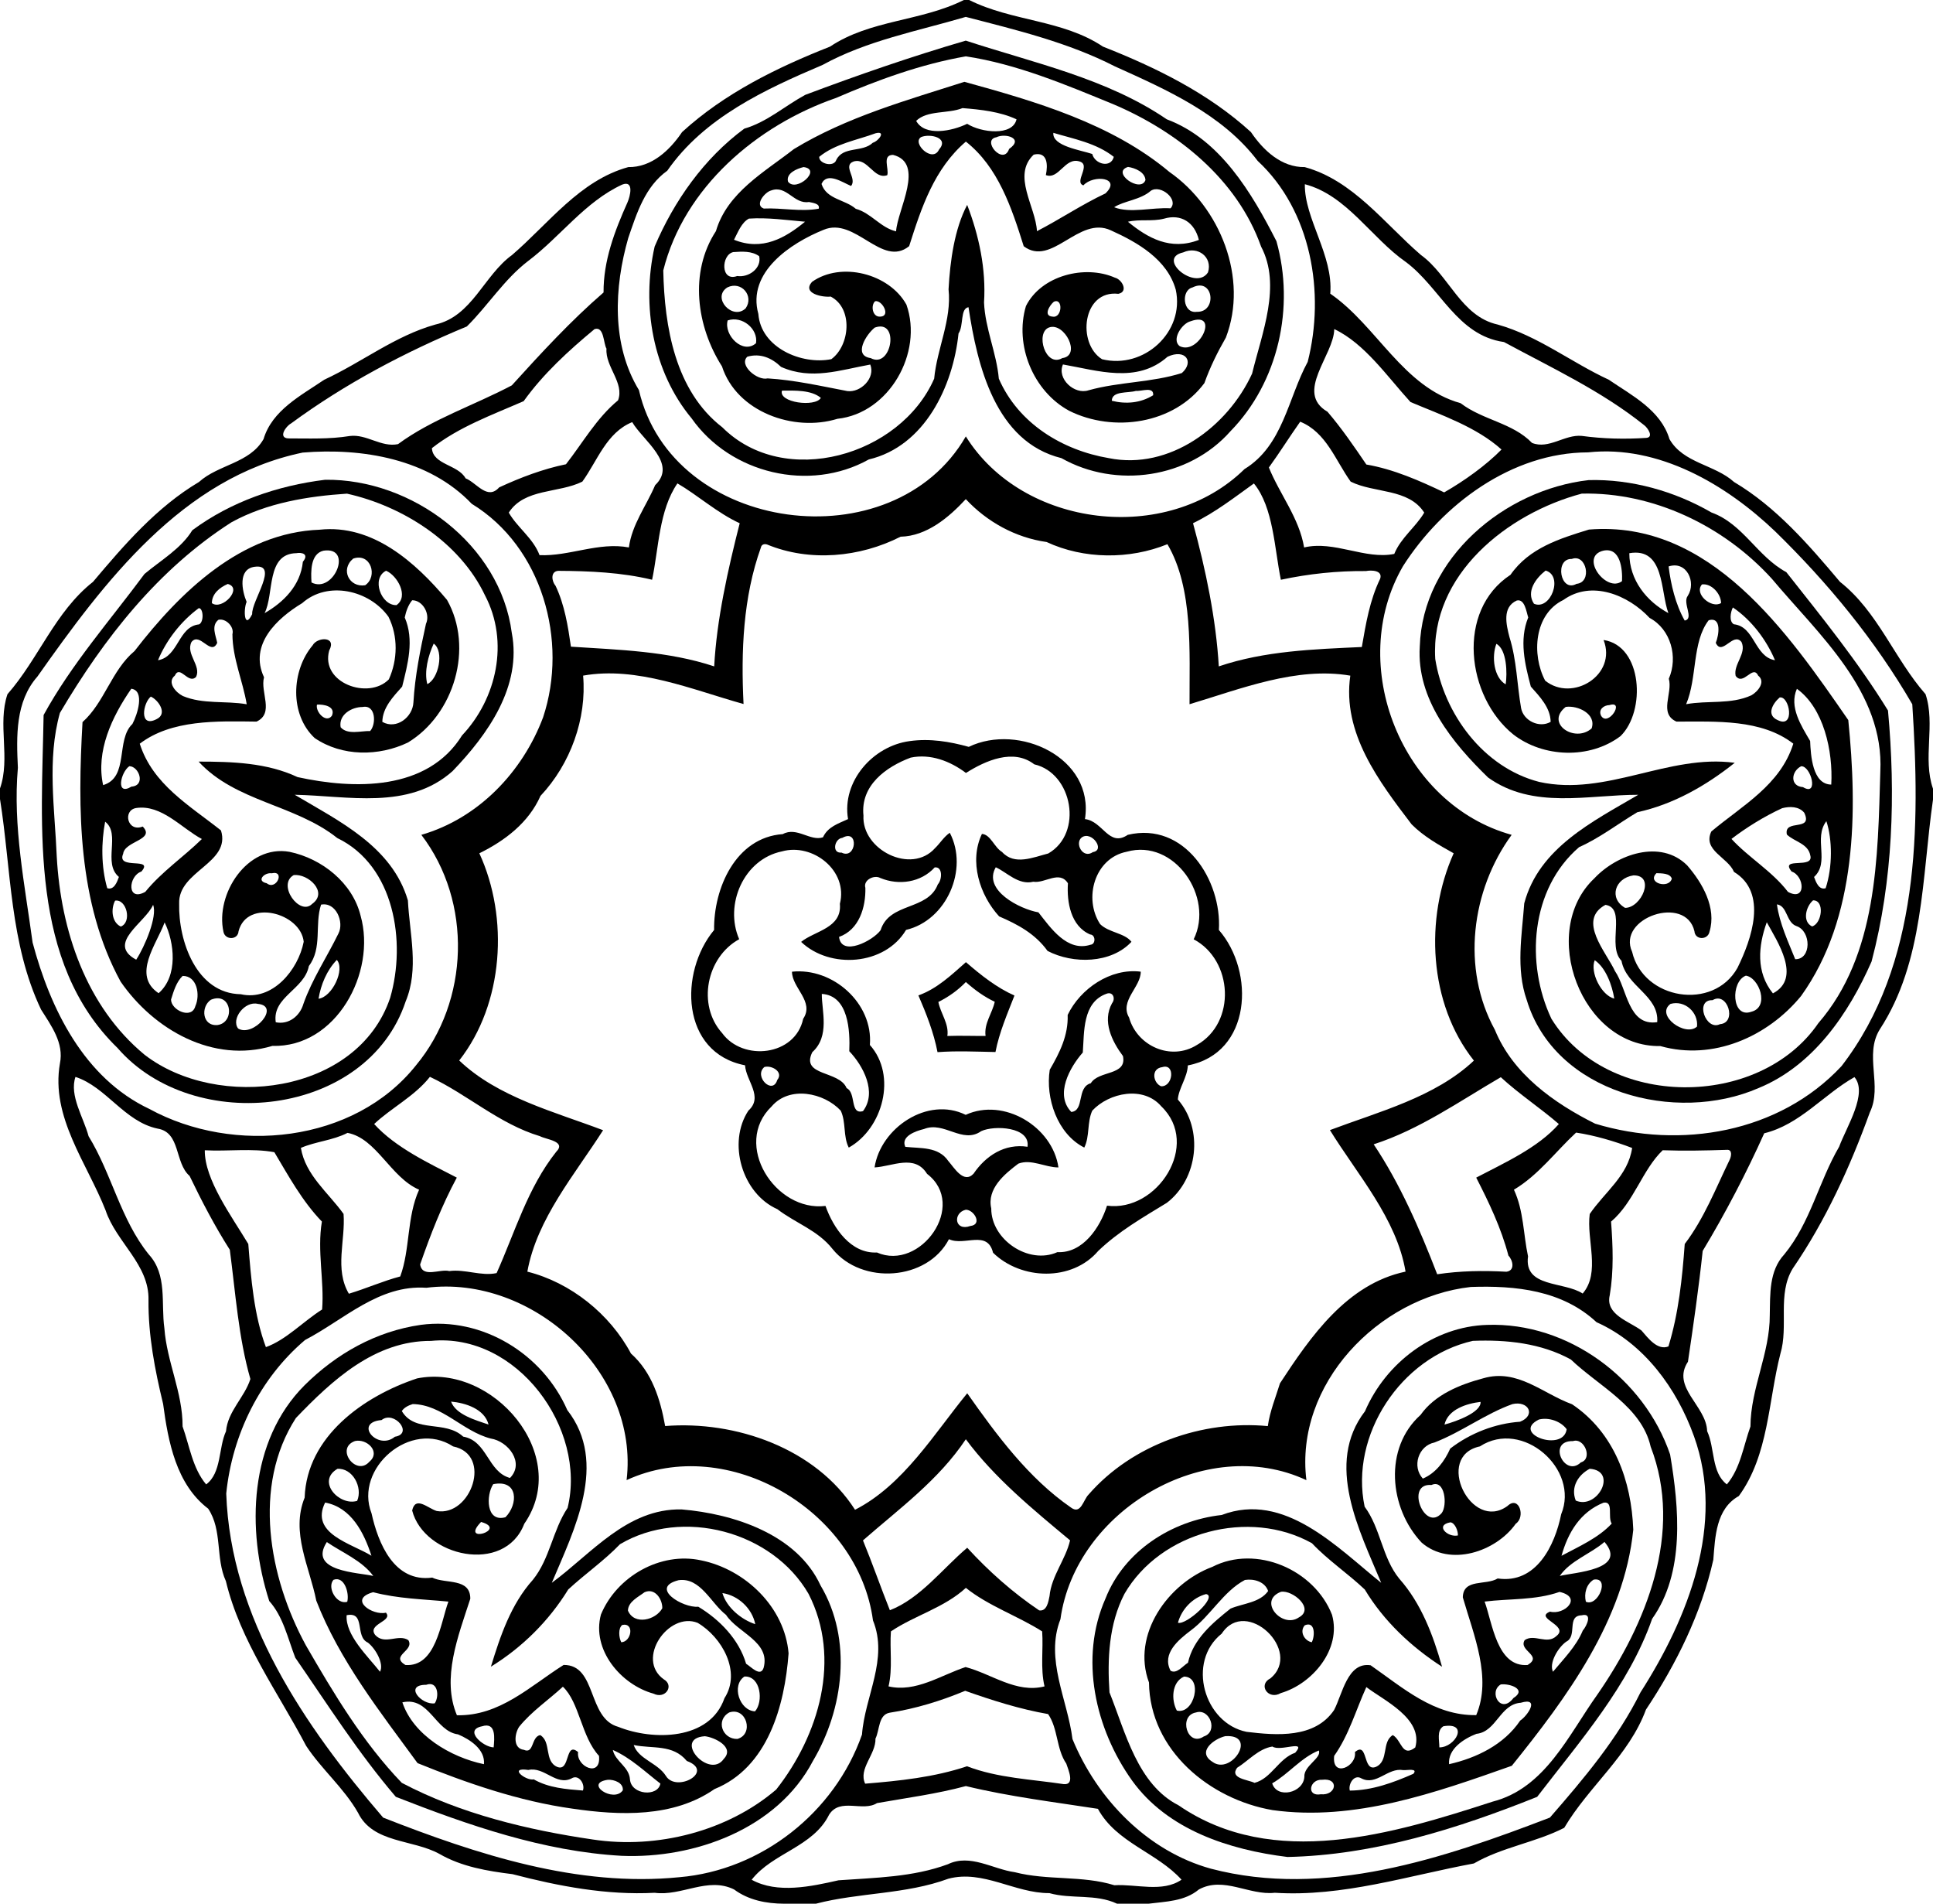
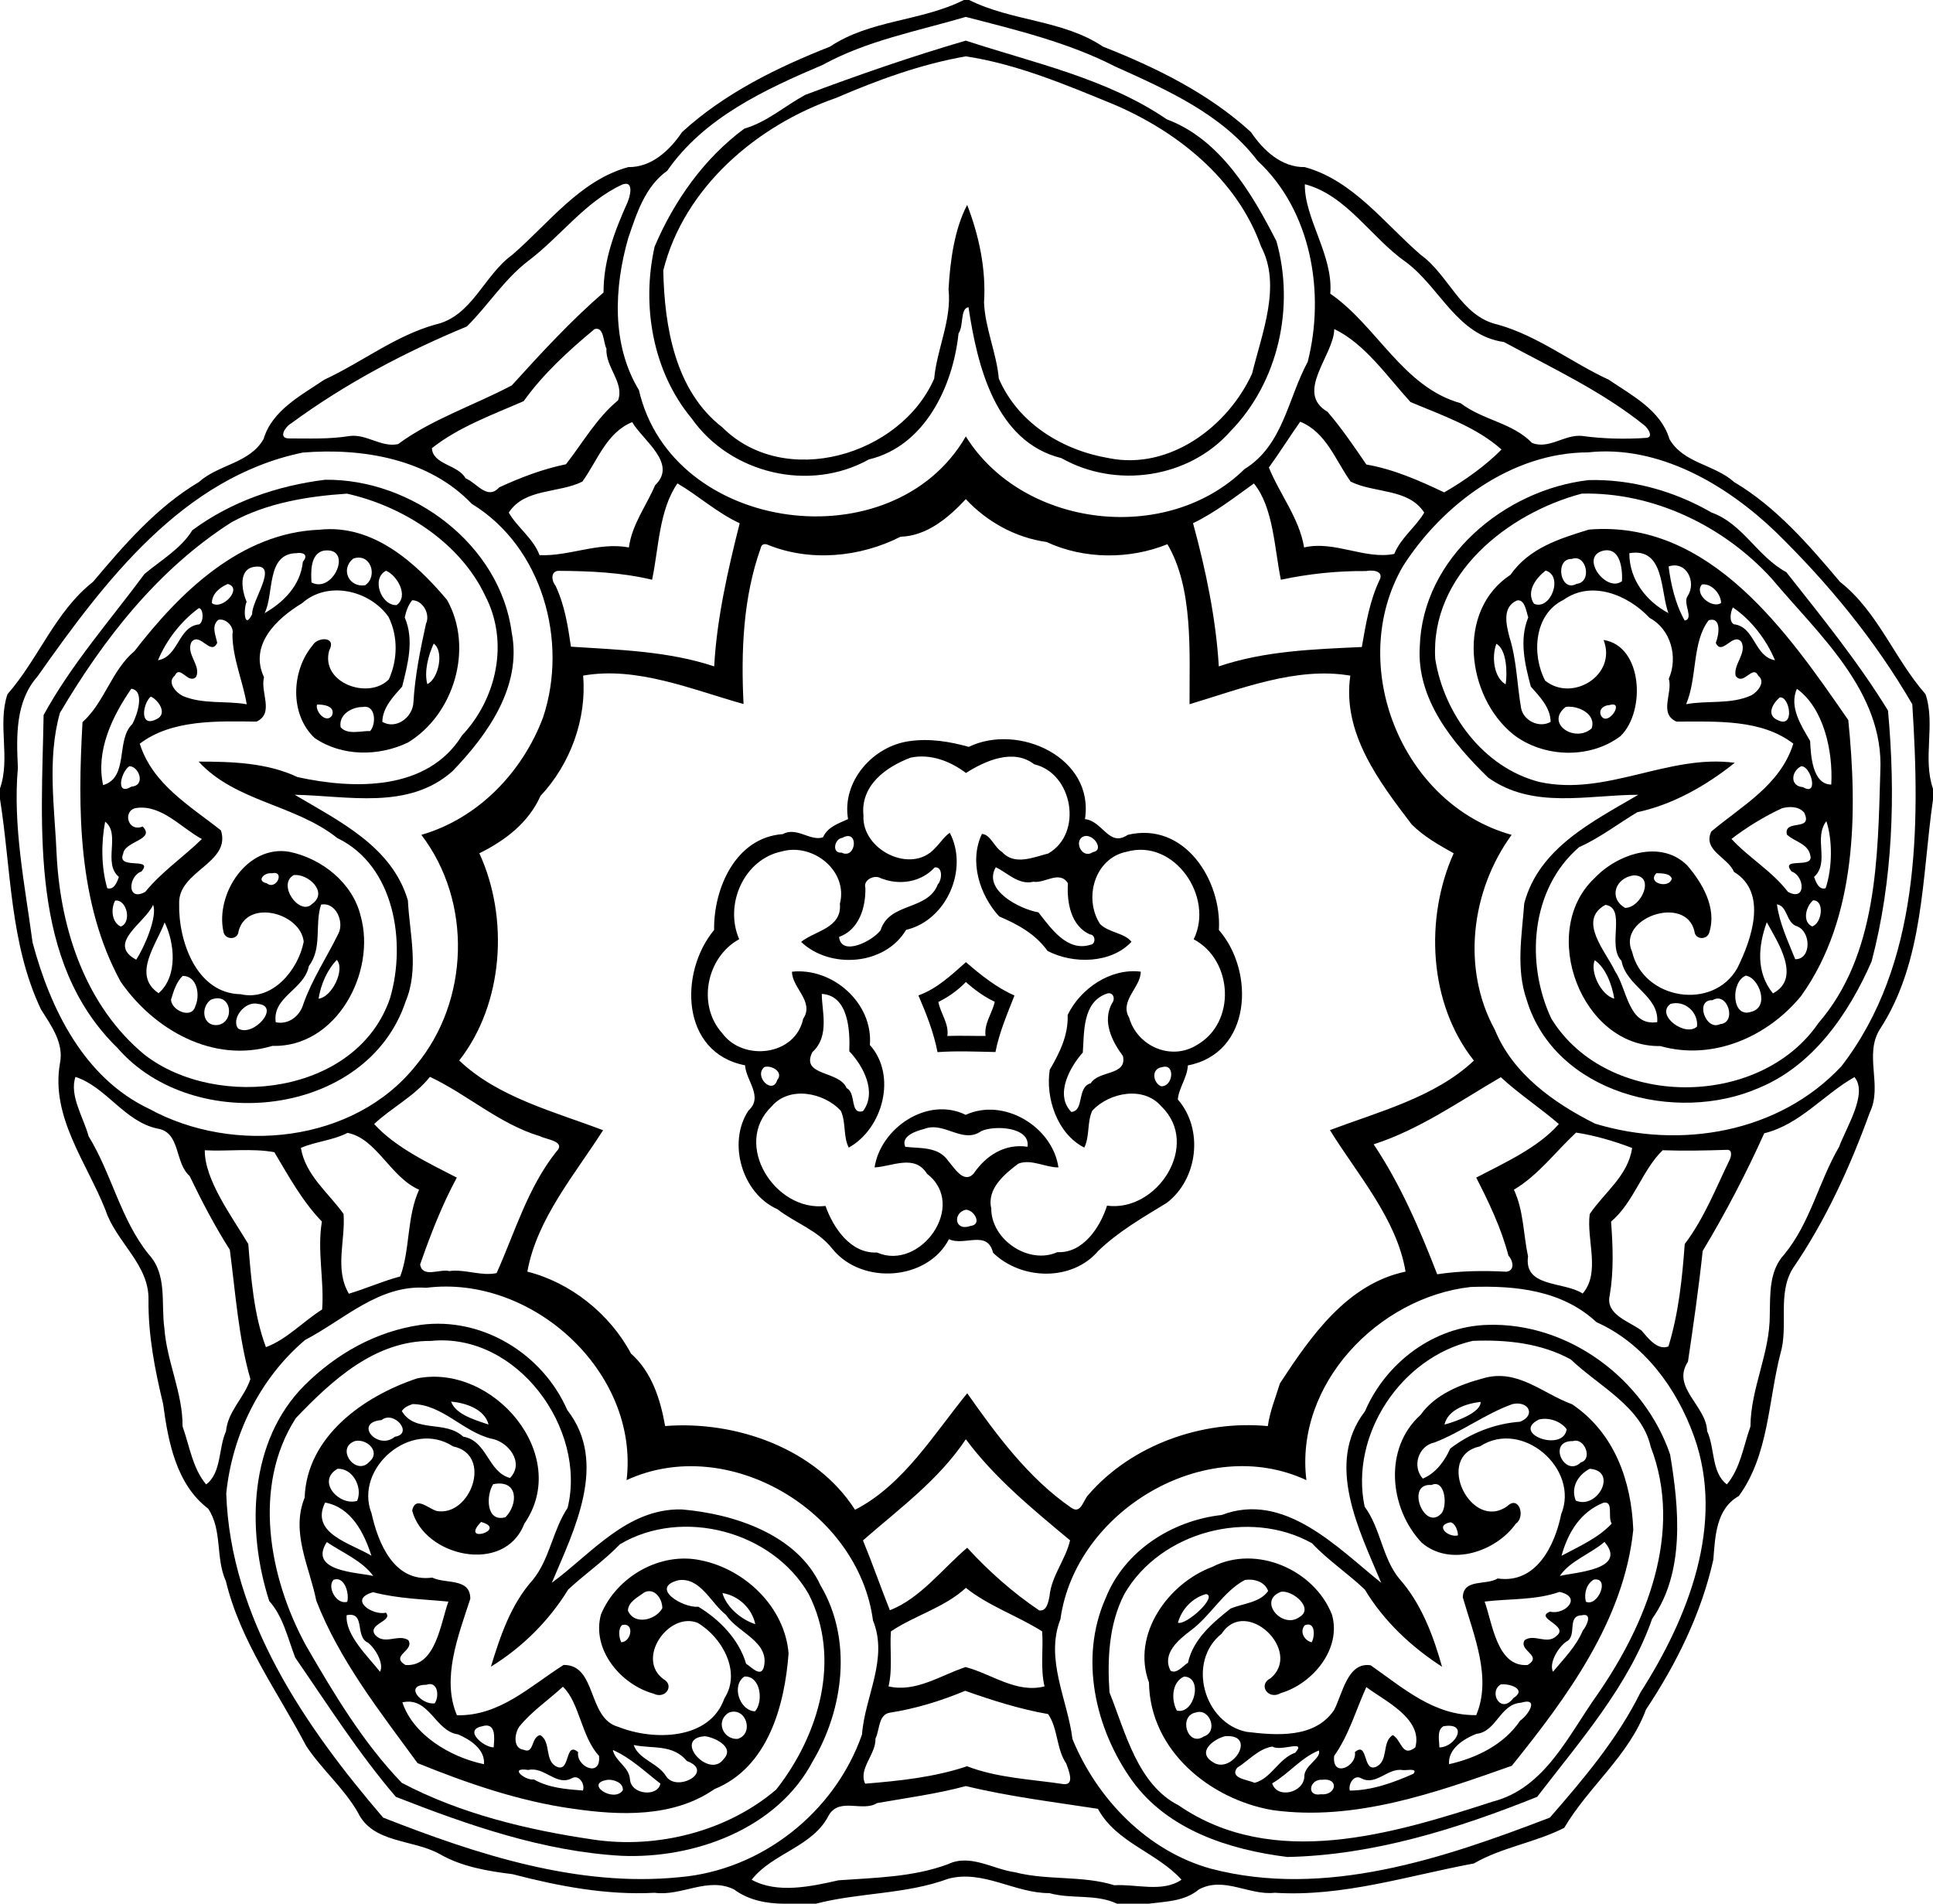
<svg xmlns="http://www.w3.org/2000/svg" width="977pt" height="962pt" version="1.1" viewBox="0 0 977 962">
  <path d="m487.16 0h2.68c21.75 10.88 47.2 9.91 67.63 23.55 26.82 10.58 53.3 23.55 74.79 43.19 6.18 9.16 15.41 17.89 27.19 17.7 24.48 6.72 40.21 28.47 58.72 44.4 14.27 10.3 20.22 31.05 38.83 35.17 20.35 5.72 37.13 19.08 56.1 27.86 11.73 7.99 26.33 15.39 30.7 30.02 6.99 12.25 22.84 12.81 32.65 21.68 21.32 12.66 37.75 31.73 53.54 50.45 19.16 15.09 27.44 38.77 43.24 56.78 5.11 15.24-1.59 32.37 3.77 47.77v5.49c-5.63 39-4.51 81.84-26.9 116.12-8.04 12.96 1.51 28.49-5.03 41.94-9.97 27.56-22.35 54.68-39 78.97-7.87 12.95-1.99 29.03-6.21 43.02-6.17 24.07-5.87 51.11-20.99 71.87-11.6 6.49-11.96 20.58-12.9 32.19-6.11 27.23-18.66 52.63-34.06 75.76-8.57 23.25-28.91 38.76-41.3 59.72-14.45 7.42-31.39 9.75-45.66 18.01-33.26 6.17-66.36 17-100.63 14.81-12.97 1.46-25.85-8.49-38.37-1.67-7.25 6.04-16.62 6.06-25.47 7.2h-15.88c-10.84-5.11-22.95-2.19-34.23-5.35-17.44 0.09-33.45-11.93-51.03-7.28-21.64 7.99-45.07 6.92-66.97 12.63h-16.04c-8.98-0.04-17.98-1.77-25.32-7.21-13.28-6.54-26.48 3.53-40.1 1.69-24.28 1.29-48.47-3.31-71.88-9.41-12.72-1.57-25.7-3.75-36.91-10.22-13.48-7.47-33.65-5.29-41.18-20.85-7.14-12.52-18.37-21.85-26.19-33.74-14.32-27.25-33.27-52.83-40.59-83.29-5.32-11.67-1.64-25.63-8.94-36.6-16.18-12.29-20.24-33.93-22.78-52.93-4.15-17.16-7.54-34.63-7.39-52.38 0.51-18.02-16.35-29.33-21.68-45.44-9.42-23.96-27.83-47.16-23.08-74.25 2.11-10.29-4.39-19.05-9.53-27.2-15.87-33.3-15.09-70.77-20.76-106.38v-5.38c5.39-15.34-1.37-32.43 3.77-47.61 15.8-18.01 24.08-41.69 43.24-56.78 15.79-18.72 32.22-37.79 53.54-50.45 9.81-8.87 25.66-9.43 32.65-21.68 4.37-14.63 18.97-22.03 30.7-30.02 18.97-8.78 35.75-22.14 56.1-27.86 18.61-4.12 24.56-24.87 38.83-35.17 18.51-15.93 34.24-37.68 58.72-44.4 11.78 0.19 21.01-8.54 27.19-17.7 21.49-19.64 47.97-32.61 74.79-43.19 20.43-13.64 45.88-12.67 67.63-23.55m0.97 8.54c-24.46 7.2-49.93 11.93-72.37 24.27-29.12 12.38-59.89 26.62-78.49 53.45-11.27 8.03-15.46 21.56-19.74 34.04-7.12 24.87-8.58 53.77 5.4 76.82 16.7 72.53 128.39 87.25 165.23 23.41 28.68 46.12 101.52 55.11 140.87 16.5 19.5-11.94 21.96-35.85 31.92-54.16 8.91-34.93 1.82-76.43-25.28-101.56-17.84-23.56-45.96-35.94-72.16-47.76-23.67-12.12-49.71-18.36-75.38-25.01m-173.68 84.75c-18.84 8.72-31.19 26.3-47.54 38.62-12.1 9.27-20.32 22.56-30.96 33.07-31.28 12.95-61.6 28.96-88.89 49.03-2.58 1.38-6.6 7.18-1.43 7.53 10.33 0.01 20.85 0.46 31.13-1.21 8.52-1.12 15.92 5.88 24.42 4.1 17.13-12.63 38.39-19.58 57.51-29.69 14.81-16.34 29.91-32.72 46.37-46.95-0.1-16.05 5.54-30.88 12.08-45.49 1.34-3 3.5-11.41-2.69-9.01m345.06-0.2c-0.27 17.41 14.46 35.95 12.85 55.31 23.62 16.27 36.7 47.2 65.89 55.35 11.28 8.61 26.25 9.88 36.09 20.07 8.47 3.4 16.49-4.37 25.11-3.55 10.81 1.47 21.83 1.74 32.68 1 3.85-0.33 0.7-5.08-1.08-6.39-21.52-17.28-46.77-28.98-70.89-42.04-23.74-3.36-32.16-27.45-49.58-40.43-17.53-12.21-29.87-33.76-51.07-39.32m-359.04 73.24c-13.09 10.86-25.85 22.52-35.79 36.38-15.79 6.9-32.75 13.01-46.38 23.75 0.48 8.42 13.26 8.3 17.03 15.26 5.56 2.19 11 11.27 16.96 4.57 10.67-4.94 22.14-9.31 33.77-11.69 8.54-10.93 15.52-23.4 26.32-32.3 3.36-8.81-6.55-17-5.84-26.12-1.6-2.63-1.16-11.51-6.07-9.85m373.9-0.04c-0.12 13.2-20.17 32.03-3.41 41.78 7.2 8.39 13.43 17.54 19.64 26.66 13.8 2.37 27.04 8.23 39.33 14.09 10.15-5.8 21.1-13.64 28.98-21.66-12.65-11.39-30.26-17.36-46-24-11.71-12.8-23.12-29.57-38.54-36.87m-354.84 47.02c-13.02 5.3-17.55 19.5-25.2 30.07-11.99 5.97-29.24 3.29-37.18 15.66 4.3 7.53 12.36 12.96 15.55 21.49 15 0.67 29.89-6.78 45.16-3.89 1.55-11.64 8.8-20.97 13.26-31.46 11.5-10.95-6.16-22.57-11.59-31.87m337.63-0.21c-5.37 7.59-10.42 15.68-15.83 23.14 5.4 13.37 15.35 25.56 17.81 40.4 15.33-3.61 30.84 6.27 45.57 3.27 3.31-8.16 10.89-13.61 15.14-20.87-7.94-12.37-25.2-9.69-37.18-15.66-7.68-10.7-12.34-24.96-25.51-30.28m-504.19 15.6c-60.89 12.66-100.31 65.38-134.06 113.18-11.2 12.72-10.62 30.11-9.87 46.09-2.61 29.69 3.49 58.98 7.43 88.31 8.97 33.56 26 68.54 59.06 84.12 42.55 23.23 103.46 17.26 134.75-22.09 26.93-32.39 28.59-82.53 2.68-116.44 28.84-8.32 51.18-31.79 61.54-59.39 12.81-38.54-0.44-86.17-36.06-107.89-21.65-22.75-55.37-28.37-85.47-25.89m649.69-0.11c-38.59 0.09-73.61 26.29-93.55 57.52-28.89 49.85-0.73 120.36 54.93 135.76-20.47 28.06-25.49 67.64-8.48 98.53 9.05 22.22 29.78 36.99 50.66 47.42 43.1 13.09 93.01 4.7 124.53-29.06 39.71-51.48 39.78-120.96 35.78-182.89-18.85-32.47-42.58-61.26-69.17-87.22-24.89-23.83-59.06-43.91-94.7-40.06m-460.27 15.68c-9.35 13.61-9.43 32.75-12.8 48.69-15.52-3.73-31.51-4.41-47.45-4.5-4.03 0.32-3.31 5.29-1.32 7.6 4.56 9.65 6.24 20.25 7.75 30.72 24.41 1.6 49.11 2.24 72.41 9.96 1.26-23.79 6.91-48.77 12.89-72.33-11.31-5.18-21.31-14.24-31.48-20.14m291.37 0.04c-9.78 7.02-19.66 14.73-30.77 20.08 6.47 23.55 11.63 48.52 13.03 72.35 23.21-7.86 48-8.66 72.29-9.79 2.04-11.76 3.99-23.65 9.26-34.49 1.44-4.26-4.4-4.46-7.18-3.89-14.46-0.13-28.88 1.37-43 4.4-3.25-15.71-3.74-36.62-13.63-48.66m-145.61 7.91c-8.61 9.28-19.71 18.66-32.97 18.99-20.58 10.46-45.95 12.84-67.47 3.94-1.32-0.46-2.83-0.04-3.11 1.46-9.06 25.2-10.11 52.62-8.79 79.15-25.97-7.24-53.88-19.2-81.09-14.35 1.91 21.72-6.38 44.67-21.55 60.79-5.98 13.53-17.95 22.61-30.9 28.99 15.02 32.55 12.32 76.03-10.17 104.7 19.5 18.63 48.23 25.93 72.72 35.24-14.06 22.09-33.49 44.73-38.28 71.47 21.87 5.48 41.73 21.39 52.38 41.39 10.6 9.44 14.84 23.1 17.27 36.63 35.55-2.82 76.05 11.19 95.97 42.31 24.5-12.53 40.04-38.55 56.71-58.87 14.86 21.1 30.91 42.87 52.45 57.76 5.05 3.72 6.17-3.91 8.91-6.61 22.01-25.27 57.63-37.7 90.56-34.56 1.05-7.45 3.94-14.48 6.15-21.63 15.48-23.62 33.82-50.18 63.47-56.44-4.45-26.75-24.5-49.23-38.22-71.51 24.44-9.23 53.14-16.59 72.76-35.12-22.95-28.91-24.9-71.99-10.22-104.76-7.5-4.2-15.17-8.5-21.26-14.64-16.46-21.62-35.19-46.14-30.98-75.13-27.15-4.65-55.25 6.65-81.26 14.44-0.11-26.38 2.01-58.46-11.18-80.86-19.16 7.78-42.2 7.67-61.07-1.11-15.71-2.19-30.21-10.24-40.83-21.67m-450.01 291.97c-3.21 9.44 4.12 20.55 6.63 29.97 11.74 19.11 16.13 42 30.4 59.71 9.52 10.3 6.13 24.69 7.91 37.33 1.21 16.87 9.3 32.56 9.2 49.62 3.54 9.88 5.02 21.11 11.91 29.29 7.83-5.77 6.19-18.52 10.03-26.82 0.92-10.22 9.36-17.1 12.33-26.43-6.04-21.03-7.5-43.42-10.4-65.32-7.62-11.96-14.19-24.56-20.32-37.3-7.66-6.65-4.46-22.01-16.17-23.92-16.78-3.51-25.95-21.08-41.52-26.13m179.15-0.03c-7.72 9.8-19.69 15.78-28.18 23.84 10.79 11.94 27.96 19.94 41.77 27.08-7.51 13.93-13.28 28.77-18.53 43.87 1.1 7.08 10.12 2.11 14.72 3.36 8.04-1.09 16.12 2.7 23.93 1.02 9.36-20.84 15.7-43.09 30.09-61.25 5.38-5.4-5.04-6.22-8.21-7.94-20.59-6.19-36.56-21.04-55.59-29.98m541.26 0.18c-20.91 12.17-41.02 26.41-64.25 33.92 13.34 19.91 23.32 42.91 32.1 65.66 11.62-1.75 23.27-1.92 35.01-1.28 4.47-0.62 3.25-5.79 0.99-8.16-3.65-13.91-9.82-26.81-16.28-39.4 13.74-7.24 31.08-14.9 41.77-27.07-9-7.84-20.3-15.29-29.34-23.67m178.75-0.05c-15.58 8.78-27.51 23.97-45.61 28.39-9.05 20.12-19.53 40.25-31.1 59.45-2 18.76-4.71 37.58-7.45 55.99-8.56 12.97 9.33 22.24 9.7 35.09 3.97 8.49 2.09 20.99 9.97 26.89 6.89-8.17 8.36-19.4 11.92-29.27 0.09-19.29 9.89-37.04 9.77-56.4 0.24-10.57-0.42-22.18 7.33-30.55 13.18-16.02 17.44-36.79 27.71-54.37 3.82-10.26 14.66-27.03 7.76-35.22m-761.65 28.18c-7.42 3.83-16.11 4.35-23.58 7.59 2.29 13.77 13.86 22.6 21.57 33.36 1.02 13.45-4.66 27.83 2.68 40.33 8.73-2.61 17.31-6.45 25.96-8.72 5.08-13.7 3.23-30.02 9.54-43.84-14.51-6.28-21.46-25.91-36.17-28.72m620.95-0.14c-10.31 9.55-19.04 21.49-31.42 28.86 4.96 10.65 4.72 22.48 7.13 33.68-2.18 15.93 18.05 12.54 27.62 18.79 9.15-10.64 1.83-27.12 3.56-40.18 7.44-10.98 19.42-19.37 21.43-33.38-8.91-3.41-18.89-6.36-28.32-7.77m-693.1 8.93c-0.16 14.83 13.57 33.31 21.99 47.36 1.38 17.44 2.84 35.96 8.9 52.12 10.26-3.69 18.75-12.9 28.41-19.02 1.17-14.36-2.61-29.69-0.11-44.43-9.94-10.29-16.86-23.04-24.03-35.05-11.21-2.09-23.57-0.34-35.16-0.98m736.88-0.01c-10.29 9.85-14.55 26.26-26.1 36.06 0.92 12.39 1.42 24.93-0.68 37.25-2.3 9.79 9.82 13.11 16.03 17.76 3.35 3.84 8.09 10.24 13.64 8.07 5.16-16.76 6.97-34.43 8.24-51.77 9.77-12.86 15.65-28.02 22.66-42.46 0.87-1.72 1.59-5.37-1.4-5.11-10.79 0.35-21.6 0.58-32.39 0.2m-624.91 69.5c-23.91-1.69-41.59 16.14-61.28 26.38-22.87 19.38-36.84 47.93-39.85 77.58 2.14 62.95 39.69 117.63 79.31 163.78 47.42 18.59 98.34 35.27 149.74 30.11 41.48-3.52 78.48-32.7 92.28-72.08 1.41-19.3 13.46-38.18 5.55-57.68-7.38-55.36-73.31-94.55-124.53-70.9 6.52-54.48-47.62-103.92-101.22-97.19m527.88-0.41c-46.8 5.25-89.04 49.2-83.07 97.62-50.87-23.75-116.77 15.43-124.31 70.26-7.91 20.22 3.61 40.64 6.08 60.58 12.48 30.38 37.94 56.67 70 65.51 57.62 15.1 117.43-5.16 171.3-25.83 17.13-19.66 34.26-39.91 45.82-63.32 24.06-37.56 42.9-85.12 27.04-129.3-8.66-24.22-25.28-47.03-49.29-57.72-17.38-16.2-40.99-18.59-63.57-17.8m-255.2 76.95c-13.79 20.67-33.65 35.07-51.99 51.12 4.67 11.33 9.18 24.26 13.6 35.29 15.4-5.96 26.74-21.16 39.09-31.58 10.86 11.87 23.1 22.72 36.37 31.65 3.88 0.61 4.66-4.38 5.23-7.21 0.95-10.19 8.2-18.57 10.38-28.18-18.8-15.67-38.15-31.5-52.68-51.09m0.02 75.1c-10.88 10.04-26.04 13.99-37.89 22-0.67 9.01 0.97 18.58-1.2 27.79 13.8 3.17 26.33-5.61 38.95-9.77 13.23 3.49 25.6 13.4 39.89 9.77-2.17-9.21-0.53-18.78-1.2-27.79-12.18-7.76-27.17-12.85-38.55-22m-0.34 52.02c-12.27 5.09-25.03 9.05-38.18 11.07-5.77 1.03-5 8.71-7.17 13.08 0.24 8.07-8.78 15.19-5.22 22.78 17.27-1.41 34.95-3.24 51.49-8.8 15.63 5.99 32.46 6.55 48.87 9.03 5.8 0.53 2.35-7.21 1.31-10.35-5.14-7.54-4.1-17.62-9.2-25.05-14.29-2.48-28.39-6.97-41.9-11.76m0.34 48.14c-14.72 3.97-29.96 5.97-44.91 8.61-7.25 4.59-18.65-2.93-24.21 5.83-8.09 16.41-28.5 19.24-39.15 32.9 12.94 7.14 29.99 3.43 43.88 0.28 18.6-1.34 37.53-1.55 55.28-8.11 11.26-5.46 22.7 2.49 33.84 4.02 16.48 4.27 34.12 1.54 50.33 6.59 11-0.7 24.3 3.82 33.94-2.8-12.5-13.84-32.91-18.63-42.27-35.82-21.77-3.37-44.69-6.15-66.73-11.5z" />
  <path d="m488.13 20.53c34.23 11.26 71.28 19.05 101.59 39.76 26.92 10.04 42.94 37.13 55.43 61.58 9.37 33.23 1.03 71.24-23.23 96.04-21.04 23.83-57.87 29.19-85.45 13.6-33.38-8.26-42.53-46.76-46.96-76.27-4.3 0.64-2.34 9.38-5.04 13.27-2.79 26.75-17.08 56.97-45.33 63.66-30.02 16.75-69.96 7.17-89.57-20.75-19.63-23.56-25.46-57-18.69-86.84 9.83-23.09 24.98-44.57 45.29-59.56 11.48-3.33 20.51-11.48 30.84-17.09 26.72-10.05 53.9-19.45 81.12-27.4m0.04 7.94c-22.68 3.96-44.5 11.91-65.61 21.03-40.06 13.85-76.85 45.25-87.32 87.16 0.58 28.42 5.98 60.87 29.84 79.27 31.47 31.43 90.04 14.35 107.08-24.58 1.41-15.17 8.92-29.63 7.27-45.15 0.78-14.41 3.01-30.53 9.41-42.66 6.01 15.62 9.6 32.47 8.52 49.32 0.55 13.11 6.32 25.48 7.48 38.49 9.81 22.59 32.08 36.19 55.66 40.17 30.54 6.15 59.99-15.79 72.35-42.73 5.01-20.6 14.92-44.51 4.55-64.17-12.08-34.1-42.47-58.34-74.98-72.07-23.88-9.78-48.47-20.18-74.25-24.08z" />
-   <path d="m487.43 41.35c35.75 9.85 74.47 21.05 103.65 45.56 25.63 17.82 40.01 53.71 28.52 83.67-4.23 7.35-8 14.98-10.85 22.99-15.39 20.77-45.98 25.16-68.34 14.02-18.19-9.84-27.76-33.16-21.87-52.93 7.71-15.45 29.83-21.03 44.98-14.34 3.62 0.89 6.95 7.13 1.71 8.16-18.15-2.04-20.99 25.07-8.24 33.04 21.11 5.24 41.95-13.74 37.27-35.16-4.33-15.32-19.33-23.88-32.8-29.96-16.2-7.57-29.83 18.77-44.04 8.03-6.13-19.54-12.96-40.08-29.24-52.87-16 13.73-22.44 33.23-28.67 52.84-13.77 11.11-27.31-15.09-43.28-8.25-16.64 6.72-38.77 21.43-32.94 42.46 1.27 17.14 21.97 25.9 36.89 22.89 9.39-6.85 11.15-25.71-0.33-31.63-3.96 0.48-14.61-1.5-9.46-7.41 14.68-10.46 39.08-4.22 47.75 11.49 8.56 24.27-8.73 54.89-34.88 57.69-22.02 6.81-50.93-3.47-58.35-26.5-12.87-20.16-16.66-47.53-3.05-68.36 5.72-19.51 24.62-29.89 39.39-41.44 26.55-16.17 56.96-24.62 86.18-33.99m-0.95 13.28c-7.38 2.97-17.7 0.94-23.42 6.44 4.34 8.04 18.17 5.21 25.78 1.49 7.08 4.51 22.99 6.35 24.94-2.26-8.23-3.87-18.19-4.96-27.3-5.67m-43.98 12.73c-9.47 3.52-20.22 5.18-28.45 11.9-0.12 3.55 7.4 5.37 8.64 1.56 3.49-7.11 13.19-3.63 18.46-8.69 2.91-0.82 6.94-6.2 1.35-4.77m89.9-0.23c-0.7 6.7 13.87 8.71 19.65 10.68 1.35 5.28 9.49 7.26 10.9 1.45-8.87-6.99-20.29-9.05-30.55-12.13m-66.81 2.13c-4.94 2.91 5.75 13.36 9.02 6.33 5.31-6.06-4.63-8.17-9.02-6.33m38.02 0.1c-7.73 1.34 3.47 14.61 6.42 5.91 7.77-5.37-1.92-8.13-6.42-5.91m-52.24 8.91c-5.7 0.01-1.91 7.05-2.92 10.26-6.83 2.39-9.75-8.93-16.94-6.95-5.92 2.13 1.87 8.55-1.36 12.4-4.31-1.79-12.12-7.31-14.93-1.03 2.52 7.85 11.85 7.8 17.32 12.57 7.72 2.1 12.61 9.62 20.37 11.38 0.68-10.94 14.83-34.52-1.54-38.63m71.09-0.12c-11.09 10.51 1.01 26.21 1.65 38.67 11.47-5.91 22.77-13.51 34.61-19.07 8.4-8.03-6.07-9.68-11.14-4.08-4.95-1.61 4.19-10.41-2.07-12.11-7.3-2.18-10.31 9.4-16.9 6.92 1.1-5.23 0.86-12.03-6.15-10.33m-116.32 6.28c-3.36 0.8-8.94 3.1-7.86 7.34 4.06 5.69 17.43-6.16 7.86-7.34m164.01-0.07c-8.8 2.67 6.33 13.42 8.8 6.65-0.23-4.06-5.25-6.13-8.8-6.65m-180.4 11.9c-3.19 0.8-8.59 7.42-3.71 9.13 9.32-0.44 18.54 1.76 27.77 0.07 0.78-2.65-3.13-2.94-4.95-3.38-7.64 1.26-11.27-8.75-19.11-5.82m191.97 0.11c-5.24 4.66-13.73 5.14-18.6 8.36 8.16 3.21 19.16-0.03 28.51 0.54 4.24-4.41-4.91-12.12-9.91-8.9m-203.18 14.1c-3.76 1.95-5.59 6.96-7.55 10.69 14.29 5.81 25.89-0.89 35.91-9.12-9.37-0.82-18.89-2.2-28.36-1.57m209.71 0.05c-5.99 1.51-12.22 0.11-18.15 1.54 10.04 8.26 21.49 14.69 35.85 9.18-2.16-8.84-8.95-13.34-17.7-10.72m-217.63 16.87c-6.14 1.33-6.57 15.2 2 12.09 5.73 0.89 12.44-3.86 11.1-10.01-3.74-2.73-8.75-2.38-13.1-2.08m227.43 0.15c-13.88 3.09 6.37 19.72 12.51 10.09 2.43-7.71-5.17-13.48-12.51-10.09m-230.43 17.7c-8.12 5.2 2.71 16.92 9.28 10.55 4.31-6.24-2.17-14.01-9.28-10.55m235.04 0.04c-5.82 1.47-4.85 13.31 2.21 12.29 10.46 0.38 8.61-17.66-2.21-12.29m-160.31 6.93c-2.29 1.82-1.58 8.14 2.61 7.79 5.45-0.2 0.87-8.49-2.61-7.79m90.29 0.27c-2.19 1.82-5.51 7.22-0.6 7.52 4.88 0.88 5.35-9.7 0.6-7.52m-164.86 9.44c-2.05 7.48 7.73 17.37 14.33 11.51 1.16-7.18-6.92-14.01-14.33-11.51m234.01 0.41c-4.4 1.04-9.9 9.4-5.49 12.61 9.87 4.74 20.39-17.96 5.49-12.61m-159.66 3.21c-4.35 3.47-11.07 14.14-2.07 15.41 10.58 5.71 14.92-20 2.07-15.41m88.09-0.06c-7.04 2.58-1.89 20.48 6.72 15.47 9.77-1.26 1.07-18.3-6.72-15.47m-152.48 14.76c-4.51 4.17 4.98 12.27 10.25 10.97 13.6 0.82 26.91 3.87 40.29 6.41 6.76 0.88 14.3-6.63 11.58-13.4-15.12 2.71-29.7 8.02-45.07 1.19-4.73-4.54-10.43-7.04-17.05-5.17m212.37 0.03c-15.49 13.74-35.3 6.95-52.86 3.9-3.18 7.19 5.79 15.45 12.95 13.05 15.49-4.33 31.91-3.87 47.15-8.72 6.36-5.63 1.89-12.46-7.24-8.23m-194.87 17.12c-1.92 6.05 16.82 8.51 19.65 3.67-4.84-4.07-13.22-3.72-19.65-3.67m178.88 0.14c-3.99 1.2-12.1-0.12-12.17 4.99 7.15 1.78 14.53 1.17 20.9-2.8 0.4-4.57-5.83-1.91-8.73-2.19z" />
  <path d="m164.32 242.44c43.96-0.54 88.56 32.77 94.35 77.37 5.16 27.01-12.09 51.33-29.96 69.89-22.31 19.83-52.93 12.42-79.76 11.92 22.48 13.35 49.21 26.15 57.21 53.39 0.87 16.95 5.73 34.59-1.13 51.04-19.44 58.52-107.1 67.95-145.62 23.54-44.74-43.5-38.35-111.28-37.37-168.26 14.03-25.66 33.64-47.87 50.99-71.29 8.31-6.95 18.47-12.78 24.17-22.09 19.58-14.5 43.06-22.54 67.12-25.51m11.05 7.02c-19.66 1.29-40.46 4.61-58.37 14.46-37.01 23.63-64.47 58.65-86.72 96.34-6.61 23.56-2.57 48.64-1.59 72.71 2.06 37.23 14.8 75.56 44.36 100.01 36.76 28.44 107.66 20.29 124.16-28.78 8.17-28.12 2.2-66.74-26.74-80.71-21.28-16.97-51.41-18.28-70.09-38.63 16.83 0.01 34.5 0.52 50.01 7.83 28.61 6.26 65.65 7.12 83.15-21.08 17.51-18.55 23.94-47.28 11.59-70.75-12.78-26.96-41.75-45.16-69.76-51.4z" />
  <path d="m802.96 242.61c21.51-0.58 43.41 5.56 62.08 16.37 16.01 5.77 23.03 22.16 37.82 30.15 17.85 22.62 36.22 45.22 51.39 69.92 3.91 42.37 2.53 85.86-8.3 126.84-11.64 26.51-29.57 52.66-57.11 63.94-41.83 18.24-102.95 2.58-117.18-44.51-5.56-15.83-2.44-32.62-1.26-48.83 7.42-28.03 34.7-41.4 57.65-54.86-25.5-0.01-53.22 7.53-75.92-8.72-17.97-17.46-36.22-39.64-34.53-66.18 1.37-44.8 42.84-79.29 85.36-84.12m-3.48 6.83c-37.5 9.96-76.64 40.91-74.06 83.57 4.42 27.67 24.21 54.79 52.52 62.11 33.87 7.51 65.31-14.21 98.85-9.65-14.45 11.53-31.01 21.02-49.24 24.97-9.81 5.84-18.94 12.98-29.41 17.64-24.67 21.2-27.16 58.89-14.01 86.73 28.21 45.76 105.03 45.82 134.91 2.24 29.94-34.59 30.04-83.72 31.33-127.06 2.07-40.48-31.3-69.43-54.83-97.53-24.31-26.77-60.02-43.86-96.06-43.02z" />
  <path d="m161.62 267.67c26.69-2.87 48.34 16.42 64.31 35.46 13.68 24.2 3.61 58-19.79 72.11-14.63 7-33.23 7.18-47.1-2.29-12.71-11.89-11.83-34.02-1.03-46.83 2.28-4.27 12.35-4.76 8.38 2.61-4.53 16.39 19.87 25.07 30.14 14.58 4.47-9.87 4.76-21.77-0.18-31.63-9.6-13.45-30.7-18.39-43.62-6.89-12.74 7.68-27 20.98-19.28 37.46-2.03 7.54 5.36 18.15-3.79 22.4-20.04-0.26-42.95-1.08-59.02 11.17 6.59 20.62 25.14 31.19 41.05 43.82 5.18 16.62-21.79 20.42-21.13 37.04-0.45 18.63 8.64 45.38 31.15 45.73 15.95 3.64 29.02-12.25 31.8-26.52-1.51-14.58-28.64-21.86-32.93-5.31-0.32 4.56-6.85 4.54-7.64 0.25-4.18-19.08 12.02-44.18 33.39-40.38 16.39 3.41 31.88 15.68 35.94 32.32 8.09 28.66-12.37 66.69-44.6 65.75-29.98 8.99-59.98-8.23-76.71-32.49-21.72-39.79-21.73-87.26-19.25-131.13 11.15-9.95 14.67-26.18 26.3-35.92 23-29.78 53.8-59.86 93.61-61.31m1.85 10.61c-6.67 1.6-6.36 10.79-6.02 16.06 11.35 5.85 21.26-18.37 6.02-16.06m-13.59 1.25c-15.52 0.2-11.2 20.71-16.15 30.31 9.52-5.45 18.15-13.92 19.35-25.96 3.41-4.13-0.91-4.82-3.2-4.35m28.65 2.74c-6.69 5.52-1.99 14.76 6.04 13.47 6.52-4.43 2.91-16.55-6.04-13.47m-49.86 4.14c-8.52 1.19-6.37 12.17-4.02 17.73-1.68 3.85-1.24 14.34 2.8 6.23-0.36-6.82 13.85-25.67 1.22-23.96m66.48 2c-7.63 3.77-2.56 17.66 5.25 17.37 6.39-4.41 0.43-14.96-5.25-17.37m-80.03 6.68c-4.08 1.78-8.01 4.91-8.03 9.69 5.17 3.86 15.87-7.61 8.03-9.69m93.2 8.24c-2.02 2.44-3.12 5.67-3.75 8.71 4.9 11.3 1.5 23.64-1.3 34.91-4.5 5.07-9.9 10.61-10.03 17.83 7.14 4.07 15.39-2.41 15.72-9.88 0.78-13.44 3.47-26.58 6.33-39.65 2.36-5-1.7-11.99-6.97-11.92m-107.85 3.98c-9.04 6.64-16.47 16.29-20.61 26.32 10.43-1.72 10.17-17.04 20.74-18.11 2.56-1.16 2.24-8.22-0.13-8.21m9.92 5.89c-3.75 3.03-1.35 7.84-0.6 11.64-3.18 6.95-8.76-5.71-13-0.42-3.03 6.03 5.06 11.99 2.32 17.63-3.97 4.02-8.11-6.37-10.74-0.65-4.16 3.37 0.54 8.6 4.06 10.32 10.24 4.28 21.57 2.29 32.27 4.16-1.99-11.85-7.18-23.24-7.22-35.39 1.01-3.81-3.36-8.17-7.09-7.29m108.82 12.03c-2.8 6.13-4.89 14.11-3.24 20.48 5.69-2.64 8.64-16.63 3.24-20.48m-152.85 22.81c-9.85 14.24-17.99 31.6-14.24 48.7 13.23-3.92 6.27-22.87 14.8-30.89 2.51-4.68 6.45-16.87-0.56-17.81m9.86 3.97c-4 3.26-6.02 15.96 2.85 11.43 5.96-2.77 0.85-9.82-2.85-11.43m83.99 4.05c-0.9 3.6 4.62 9.69 7.55 5.61 2-4.78-4.16-5.81-7.55-5.61m23.1 1.2c-5.57-0.02-12.28 3.9-11.14 10.23 3.44 4.02 10.41 1.76 14.91 1.93 3.17-3.48 2.87-13.48-3.77-12.16m-117.94 29.92c-4.35 2.94-7.13 15.29 1.07 10.32 7.35-0.53 3.82-10.28-1.07-10.32m3.46 21.13c-6.95 1.14-4.47 12.42 3.3 9.36 6.6 6.76-9.11 7.27-9.88 13.76-3.62 8.43 15.81 1.38 9.22 8.98-6.66 2.23-7.51 15.54 1.97 10.26 8.24-10.15 19.42-17.68 28.59-26.69-10.27-5.45-20.34-17.56-33.2-15.67m-15.69 6.92c-1.97 10.37-2.09 22.62 1.06 33.6 3.43 1.1 4.99-3.13 5.9-5.69-8.35-6.94 1.09-21.77-6.96-27.91m84.19 26.07c-3.68-0.55-8.03 3.87-2.53 5.03 4.91 3.89 9.47-6.65 2.53-5.03m11.1 0.92c-8.55 4.86 3.09 20.86 9.31 14.57 8.37-5.92-2.05-15.48-9.31-14.57m-90.25 12.9c-2.22 4.16-1.76 10.93 2.87 13.1 5.77-2.21 2.96-14.02-2.87-13.1m19.2 2.12c-3.92 9.03-23.81 19.48-8.54 27.72 4.24-6.45 10.85-21.91 8.54-27.72m84.9-0.1c-3.35 10.16 0.75 21.91-6.17 31.03-2.26 11.89-18.62 15.58-16.73 28.41 6.55 1.34 12.2-3.12 13.98-9.31 4.44-12.54 11.88-23.63 17.69-35.52 3.03-5.8-1.26-16.1-8.77-14.61m-79.07 8.97c-4.04 11.08-16.65 26.62-3.05 35.79 9.98-8.7 8-25.7 3.05-35.79m87.03 18.96c-5.03 5.21-8.1 12.54-9.23 19.62 6.96-0.89 13.47-14.91 9.23-19.62m-77.93 8.09c-3.18 3.05-4.56 7.75-5.86 11.94 0.01 5.4 10.47 10.18 12.28 3.34 2.54-5.56 0.96-15.35-6.42-15.28m14.29 12.04c-5.27 3.56-4.44 13.48 3.35 12.78 9.09-1.25 7.16-17.08-3.35-12.78m23.68 2.09c-6.51-1.6-13.62 7.59-9.92 12.45 7.69 4.63 21.74-11.44 9.92-12.45z" />
  <path d="m803.09 267.61c61.38-5.02 100.67 52.27 131.09 96.27 4.62 45.65 4.62 99.79-23.86 139.44-16.89 20.61-44.53 32.82-71.13 25.29-39.94 0.73-61.84-57.94-33.34-84.77 11.42-12.19 33.46-19.89 46.88-6.56 7.73 8.89 14.97 21.44 11.3 33.57-0.84 4.26-7.28 4.26-7.61-0.27-4.34-18.72-39.38-6.75-31.49 10.42 5.64 24.18 40.95 30 53.23 8.12 7.13-14.46 15.49-38.09-1.75-48.52-3.09-7.43-15.95-10.83-11.47-20.41 15.71-13.19 34.88-23.42 41.46-44.39-16.11-12.47-38.94-11.16-59.06-11.15-9.1-4.06-1.78-14.34-3.87-21.67 4.77-10.86 1.08-24.98-9.71-30.73-10.8-11.6-29.4-19.27-43.57-9.08-14.85 7.17-16.12 27.67-9.22 40.77 13.74 11.09 36.45-2.82 29.53-20.53 19.71 2.92 21.48 35.99 8.54 48.59-15.6 11.73-39.02 10.87-54.17-0.86-23.65-19.09-29.1-62.51-1.41-80.68 9.42-13.54 24.84-18.3 39.63-22.85m7.31 10.65c-12.39 2.98 1.55 21.56 9.42 15.4 0.28-5.9-0.72-17.22-9.42-15.4m13.11 1.29c0.02 13.68 8.78 24.34 19.75 30.27-4.12-11.02-1.81-33.35-19.75-30.27m-29.07 2.9c-8.84-0.28-5.86 17.24 2.4 12.58 8.07-0.74 5.03-15.39-2.4-12.58m48.93 3.79c1.1 8.99 3.49 19.19 8.13 27.35 4.94-0.92-1.27-8.89 1.57-12.52 4.39-6.81-0.52-17.85-9.7-14.83m-62.16 2.08c-4.95 3.84-10 10.66-5.89 16.77 8.42 3.61 15.05-14.12 5.89-16.77m79.03 7.01c-4.22 4.7 4.86 12.43 9.65 9.4-0.09-4.88-5.02-10.05-9.65-9.4m-93.61 8.13c-7.46 3.35-5.34 12.14-3.69 18.51 3.68 11.64 3.79 23.97 5.88 35.92 1.24 6.37 9.25 10.18 14.93 6.88-0.11-7.21-5.52-12.76-10.02-17.82-3-11.29-5.97-23.56-1.31-34.94-0.98-2.92-1.73-9.49-5.79-8.55m109.22 3.5c-1.2 2.37-2.01 7.12 0.5 8.5 10.6 1.12 10.34 16.42 20.79 18.17-4.29-10.18-11.79-20.25-21.29-26.67m-12.22 6.46c-8.5 11.02-5.7 29.01-11.4 42.43 10.97-2.04 22.55 0.28 32.99-4.5 3.26-1.83 7.39-6.82 3.41-9.95-2.73-5.79-7.44 5.45-11.37 0.15-1.3-5.81 5.71-11.3 2.94-17.13-4.23-5.29-9.82 7.37-12.99 0.42 1.56-3.74 3.12-13.31-3.58-11.42m-107.32 11.93c-2.5 6.56-1.26 17.07 4.71 20.47 0.83-5.43 0.65-17.61-4.71-20.47m151.9 22.72c-4.09 9.15 2.28 18.8 6.69 26.36 0.32 7.26 1.13 21.95 10.68 22.04 0.96-17.07-3.89-38.71-17.37-48.4m-8.71 4.38c-3.52 3.04-6.95 8.91-0.93 11.47 8.86 4.39 5.95-12.42 0.93-11.47m-86.02 3.85c-2.9 0.06-5.73 2.26-4.24 5.37 3.48 5.92 12.25-7.86 4.24-5.37m-22.11 0.92c-10.59 8.31 4.61 18.39 13.09 10.87 2.52-7.31-6.95-11.76-13.09-10.87m118.99 29.99c-5.04 2.5-5.85 10.08 0.94 10.55 8.14 4.97 4.01-10.86-0.94-10.55m-9.59 21.19c-9 4.1-18.26 9.88-25.62 15.53 8.51 9.31 20.57 16.32 28.55 26.76 9.39 5.08 8.39-8.11 1.83-10.29-6.21-7.73 11.48-0.97 9.45-8.17-1.1-5.97-8.16-6.94-11.84-10.52-1.67-8.16 13.46-1.21 8.78-11.03-2.73-3.26-7.35-3.25-11.15-2.28m22.34 6.57c-6.65 8.65 1.89 20.73-6.22 28.19 0.93 2.52 2.44 6.72 5.86 5.68 3.51-10.69 3.43-24.61 0.36-33.87m-85.87 26.27c-5.05 4.9 6.28 8.17 7.76 2.77-0.91-2.81-5.23-2.66-7.76-2.77m-11.65 1.11c-9.4 1.42-12.55 11.64-4.21 16.42 8.31 0.02 15.51-16.58 4.21-16.42m90.8 12.62c-3.63 3.09-5.6 10.75-0.49 13.18 5.02-1.47 6.48-13.29 0.49-13.18m-104.92 2.27c-14.45 7.79 0.33 23.79 4.8 33.48 6.2 8.96 6.6 27.98 21.35 25.8 1-13.5-15.57-17.9-18.07-31.02-7.49-7.59 2.69-26.54-8.08-28.26m86.65-0.24c1.32 9.68 5.74 18.96 9.24 27.71 8.26 0.18 8.18-14.18 0.65-16.73-5.31-1.84-4.46-10.2-9.89-10.98m-5.13 9.03c-4.3 11.93-5.58 25.21 3.11 35.95 14.73-7.75 2.12-26.32-3.11-35.95m-86.96 19.19c-2.49 6.09 3.33 17.75 9.88 19.42-1.08-6.84-4.35-15.7-9.88-19.42m76.39 7.8c-7.8 2.97-7.29 21.81 2.74 18.25 9.46-2.36 3.95-17.29-2.74-18.25m-16.83 12.39c-9.13-0.36-3.47 15.72 3.77 12.12 8.76-0.67 3.77-16.7-3.77-12.12m-21.26 1.89c-7.84 5.72 7.57 16.89 13.4 11.45 0.76-7.14-6.15-13.51-13.4-11.45z" />
  <path d="m459.72 374.51c10.23-1.46 20.37 0.24 29.92 2.9 25.24-12.17 63.62 5.48 58.73 36.51 9.03 0.96 12.08 14.42 21.64 7.95 28.69-6.84 47.58 23.02 46.05 48.08 18.37 21.12 16.53 62.29-15.69 68.44-0.22 6.01-4.67 11.63-5.06 17.21 13.15 15.05 10.16 40.19-5.55 52.22-12.34 7.55-24.21 14.31-34.65 24.28-13.29 15.63-39.06 14.76-53.19 0.94-2.89-11.76-14.47-3.18-22.29-6.84-10.94 21.03-44.05 23.22-58.82 4.98-7.51-9.55-18.59-12.99-27.92-20.15-17.84-7.91-25.33-33.6-14.62-49.81 7.72-6.96-1.18-14.99-1.7-22.89-32.56-6.32-33.43-46.99-15.64-68.38-0.3-20.93 10.83-46.76 34.71-48.45 7.06-3.89 13.86 3.78 20.32 1.61 2.47-5.37 7.73-6.9 12.67-9.2-3.23-19.04 12.55-36.93 31.09-39.4m0.56 8.34c-12.47 4.68-25.44 14.01-23.86 29.27-0.96 17.33 24.19 29.97 36.19 16.45 2.58-2.48 4.44-5.7 7.44-7.74 9.65 18.43-1.61 44.25-22.09 49.07-10.75 18.05-38.53 19.91-53.05 6.06 7-5.66 20.7-6.9 19.59-19.24 4.28-16.76-13.73-30.85-29.27-26.49-19.29 3.92-29.26 26.93-21.62 44.38-16.56 9.06-21.38 33.28-8.62 47.44 10.51 14.46 36.98 11.6 40.96-7.23 5.84-8.68-5.69-15.65-5.65-23.79 20.61-2.19 41.08 15.93 39.36 37.02 13.84 15.5 6.56 42.26-10.67 51.87-2.93-5.72-1.28-12.8-4.06-18.68-8.53-9.15-25.9-12.67-34.89-2.17-20.06 19.2 1.86 53.45 27.19 50.32 3.97 11.21 12.8 24.2 26 23.53 21.94 9.65 46.01-23.93 25.33-39.74-6.26-10.14-17.51-3.72-26.53-3.25 3.03-19.93 26.8-36.07 46.06-26.57 19.32-8.86 43.91 5.99 46.88 26.57-6.73 0.02-13.7-4.41-20.27-1.91-7.01 5.27-15.98 12.71-13.69 22.63-0.11 15.77 18.94 28.62 33.43 22.09 12.85 0.66 21.58-12.44 25.08-23.48 25.45 3.37 47.56-30.87 27.44-50.19-8.99-10.5-26.36-6.98-34.89 2.17-2.71 5.9-1.2 12.89-4.04 18.66-13.7-6.91-19.68-25.1-17.46-39.31 5.01-8.62 9.41-17.35 9.06-27.72 6.4-13.28 21.66-23.78 36.93-21.86 0.12 7.76-10.85 14.72-5.89 23.19 4.05 14.43 21.17 22.04 34.23 13.88 20.05-11.33 18.3-42.91-1.58-53.43 10.52-21.24-9.71-51.06-33.87-44.24-16.2 3.21-21.91 23.56-13.43 36.55 4.36 4.35 12.42 4.46 15.85 8.96-10.28 11.04-29.47 11.35-42.41 4.61-6.19-8.62-15-13.39-24.47-17.45-9.85-10.76-15.31-27.81-8.7-41.68 4.38 0.28 6.25 6.82 10.17 9.12 6.28 6.97 15.76 2.71 23.35 0.77 17.78-10.18 12.34-40.59-7.06-45.05-10.54-8.17-24.66-1.88-34.53 4.36-7.94-5.99-17.95-9.84-27.94-7.75m-34.54 40.54c-4.04 0.4-5.46 7.97-0.44 7.44 7.49 3.79 9-12.23 0.44-7.44m121.03-0.23c-3.76 2.87 0.48 11.04 5.61 7.43 6.43-0.99-0.65-10.89-5.61-7.43m-74.34 15.16c-6.97 7.64-18.13 9.24-27.49 5.36-3.17-1.76-8.75 1.06-7.56 4.98 0.23 9.75-3.09 21.15-13.3 24.79 1.13 10.19 17.16 1.94 21-3.4 4.46-14.24 23.82-9.74 28.93-23.17 2.18-2.33 2.57-9.04-1.58-8.56m30.86-0.06c-6.74 11.59 12.28 21.19 21.56 22.78 6.2 7.88 14.52 20.17 26.38 16.35 2.63-0.21 2.58-5.05-0.23-5.17-9.84-4.21-11.86-16.36-11.24-25.86-4.24-6.76-11.63 0.17-17.5-0.79-7.56 1.84-13.36-4.8-18.97-7.31m-87.93 64c-0.07 8.5 4.21 21.3-4.8 29.44-6.02 12.28 13.65 9.14 17.34 18.16 4.98 2.3 1.48 13.62 8.29 11.62 7.18-9.54 0.15-22.81-6.94-30.26 0.42-10.14-0.3-28.16-13.89-28.96m143.87-0.08c-12.23 4.39-11.19 19.51-11.95 29.68-6.63 7.53-14.27 21.32-5.81 30.05 6.82-0.67 2.53-12.4 9.86-14.53 4.02-6.58 18.35-3.68 16.25-13.71-5.59-7.52-10.57-17.54-5.53-26.69 1.89-2.35 0.5-6.08-2.82-4.8m-172.89 37.01c-5.58 4.68 4.15 14.33 6.49 6.58 3.35-4.08-2.78-7.61-6.49-6.58m201.13 0.06c-5.92 0.72-4.68 8.03-0.62 9.68 6.15 0.27 7.22-11.69 0.62-9.68m-120.43 31.27c-4.12 0.99-11.91 3.66-9.48 9.01 7.69 0.88 16.68-0.25 21.76 7.19 2.89 3.24 7.73 11.69 12.73 6.4 6.2-9.14 15.79-15.37 27.28-13.62 1.54-10.16-16.93-10.95-23.4-7.89-9.55 6.68-18.69-5.18-28.89-1.09m21.11 40.79c-6.66 1.56-5.75 11.08 2.29 8.22 6.27-0.7 1.89-8.21-2.29-8.22z" />
  <path d="m488.21 486.21c7.5 6.5 15.44 12.83 24.53 16.87-3.67 9.41-7.69 18.65-9.6 28.54-9.73-0.19-19.54-0.66-29.29 0.06-1.91-9.92-5.65-19.39-9.66-28.67 9.39-3.34 16.67-10.31 24.02-16.8m-0.04 10.03c-4.01 4.19-8.71 7.5-13.89 10.08 1.11 5.84 5.43 10.93 4.55 17.19 6.43-0.23 12.9 0.03 19.31-0.02-0.86-6.35 3.37-11.41 4.64-17.26-5.41-2.53-10.17-6.04-14.61-9.99z" />
  <path d="m212.69 669.49c31.09-4.13 61.6 14.63 74.04 43.07 20.84 26.68 3.41 60.64-7.83 87.28 19.99-14.67 37.98-37.62 65.57-37.09 26.59 2.23 58.41 12.69 70.27 38.44 16.21 27.24 11.67 62.48-3.87 88.7-18 34.34-59.9 49.46-96.72 47.91-39.48-2.22-77.44-15.45-114.08-29.8-18.84-21.99-34.43-46.57-50.84-70.33-3.77-9.77-6.11-20.78-13.15-28.62-11.62-36.02-10.28-80.94 17.9-109.08 16.02-15.87 35.95-27.21 58.71-30.48m5.18 8.11c-28.34-0.18-49.96 19.81-68.32 38.97-22.16 34.37-13.65 80.53 5.02 114.83 13.98 24.18 28.86 49.12 48.51 69.53 29.77 15.71 63.8 23.83 96.5 28.62 32.67 4.98 68.29-4.28 92.74-25.24 21.62-27.47 33.12-66.14 16.35-98.88-18.3-31.67-63.78-43.76-95.3-25.09-8.04 8.36-17.7 15.03-26.17 22.88-9.76 15.87-23.25 29.27-39.08 39 4.75-15.52 10.12-31.55 21.21-43.89 8.63-10.67 9.98-25.02 17.55-36.34 9.82-39.92-25.49-88.73-69.01-84.39z" />
  <path d="m751.64 669.51c40.83-1.45 79.4 27.11 92.49 65.48 4.57 27.2 7.55 59.63-9.08 83.04-11.87 33.93-36.44 61.72-58.12 89.97-40.31 16.15-82.68 29.48-126.19 30.39-29.41-3.62-60.63-13.68-78.56-38.62-18.67-26.15-26.78-61.84-13.41-92.03 9.33-23.79 33.32-39.35 58.71-42.17 31.66-12.08 58.38 16.43 80.62 34.27-10.99-26.42-28.6-60.12-8.19-86.7 10.59-24.6 34.82-42.84 61.73-43.63m-7.24 8.07c-36.4 8.2-62.26 47.69-54.67 83.79 8.12 10.95 8.81 25.75 17.51 36.39 11.14 12.55 17.15 28.63 21.62 44.51-15.58-10.08-29.38-22.99-39.06-39.04-8.56-8.13-18.57-14.76-26.7-23.39-31.68-17.72-76.54-5.91-94.77 25.59-7.89 15.24-8.71 32.91-7.56 49.79 8.12 20.26 14.14 46.45 34.92 57.08 47.87 32.88 108.39 14.44 158.7-1.87 26.6-6.79 38.41-33.73 52.95-54.08 24.7-35.67 43.65-82.03 26.96-125.29-4.56-20.24-26.16-30.51-40.34-44.06-15.11-8.31-32.64-10.1-49.56-9.42z" />
  <path d="m210.8 696.55c38.38-7.71 78.25 38.76 54.18 73.47-9.97 25.92-50.68 16.56-56.66-6.71 1.66-7.59 7.96-1.1 12.42 0.25 17.19 2.96 28.47-28.5 8.28-32.64-21.28-13.87-50.19 11.03-41.24 33.79 3.35 15.15 11.43 35.06 30.69 32.5 6.75 3.31 19.29 0 19.23 10.7-6.14 18.9-14.61 40.24-6.76 58.86 21.68 0.46 36.94-14.7 53.93-25.43 16.92-0.12 11.88 26.98 27.61 31.28 17.53 7.03 46.28 6.95 53.69-14.49 8.65-13.34-1.29-30.87-13.58-38.07-14.7-5.82-31.44 18.32-17.11 28.54 5.47 3.11 0.87 10.25-5.18 7.25-16.43-4.53-31.39-22.16-26.57-39.98 7.95-19.2 30.04-31.86 50.61-27.38 22.36 4.54 42.33 23.71 44.23 47.01-1.97 26.41-10.45 57.67-37.45 68.58-20.79 14.47-47.88 13.4-71.81 9.88-27-3.74-53.62-13-78.27-23-18.88-25.84-39.5-51.95-51.19-82.11-3.37-17.01-13-34.49-5.88-52.04 1.09-30.96 29.88-51.32 56.83-60.26m17.18 11.72c2.4 6.6 12.36 9.35 18.95 11.61-2.01-7.9-11.7-10.96-18.95-11.61m-19.36 1.25c-2.1 0.64-4.27 1.65-5.53 3.53 6.65 11.29 21.91 4.44 31.01 12.92 12.25 2.13 12.38 17.83 23.66 20.89 7.54-7.63-0.86-18.56-9.73-19.92-14.2-3.66-24.48-17.17-39.41-17.42m-15.77 8.08c-14.37 1.23-1.95 15.68 6.73 8.43 9.62-1.51-0.42-13.5-6.73-8.43m-13.43 10.6c-10.22 3.66 0.59 18.06 7.26 10.47 5.94-4.99-1.23-11.82-7.26-10.47m-8.88 14.05c-10.79 6.36 1.01 18.96 9.98 16.18 2.93-6.91-2.33-16.68-9.98-16.18m78.75 7.75c-3.64 5.47-3.79 19.47 6.18 16.7 6.44-6.48 6.64-19.23-6.18-16.7m-84.96 9.29c-7.84 15.77 13.37 20.67 23.41 26.88-3.79-11.72-10.22-24.44-23.41-26.88m78.82 9.8c-11.12 11.49 13.94 3.89 0 0m-77.96 10.16c-9.74 15.01 16.17 15.33 23.47 17.13-5.63-7.77-16.07-12.02-23.47-17.13m3.36 19.08c-3.44 3.89 1.68 12.78 6.96 11.09 1.13-4.36-1.45-13.18-6.96-11.09m174.42 0.19c-14.98 3.78 2.2 14.18 9.95 13.4 10.79 6.48 20.59 16.54 24.18 28.83 2.43 1.44 7.29 6.93 8.85 2.06 3.57-13.18-13.1-17.66-18.99-26.76-7.66-5.89-12.92-19.07-23.99-17.53m-154.38 6.07c-12.91 3.58-0.21 12 6.46 10.34 3.85 4.38-9.64 5.66-5.43 11.26 4.84 5.31 11.64-0.71 16.76 2.62 3.32 5.38-9.4 7.76-1.5 12.56 15.48 1.15 17.8-21.32 21.75-32.03-12.75-1.24-25.44-1.45-38.04-4.75m137.2 0c-3.2 2.43-8.26 4.76-8.42 9.28 3.18 7.6 14.07 4.82 17.37-1.15 0.14-4.39-3.58-10.48-8.95-8.13m39.34 0.44c2.09 7.25 9.6 13.45 16.6 15.71-1.58-7.94-8.58-14.51-16.6-15.71m-189.93 11.18c-0.76 10.02 10.68 20.73 16.87 28.58 2.09-3.98-2.1-11.55-6.1-14.71-6.84-3.08-0.94-15.8-10.77-13.87m139.29 4.94c-2.1 1.65-1.73 6.31-0.49 8.73 5.16-0.15 6.82-10.1 0.49-8.73m61.79 26.04c-6.72 4.39-2.56 17.25 5.33 17.61 4.33-4.88 2.94-17.93-5.33-17.61m-160.86 4.19c-11.49-0.01-2.41 10.38 4.3 9.36 2.44-3.52 1.6-11.54-4.3-9.36m69.08 0.97c-7.32 6.77-15.78 12.42-22.1 20.23-2.39 3.56-3.23 10.99 2.38 11.66 5.2 2.31 3.61-6.55 8.25-7.45 5.74 3.42 1.9 13.02 8.49 16.04 6.9 2.88 3.87-13.21 10.67-7.44-1.1 7.34 11.73 13.2 10.56 1.9-8.93-9.62-9.85-27-18.25-34.94m-81.13 7.9c5.47 16.51 24.38 27.76 41.23 31.25 0.7-7.44-7-12.5-13.11-15.07-11.57-1.55-14.47-19.24-28.12-16.18m165.24 5.09c-7.06 3.91-3.52 13.61 4.09 13.4 8.54-2.37 4.63-16.27-4.09-13.4m-125.03 7.02c-9.36 1.88 0.71 10.56 5.93 10.65 0.33-4.28 1.51-13.02-5.93-10.65m112.69 5.01c-16.58 1.07 2.24 22.04 9.55 11.45 5.7-5.93-4.65-10.92-9.55-11.45m-35.98 4.44c2.44 7.23 12.14 9.03 16.27 15.61 5.26 8.64 24.99-2.17 10.58-7.55-7.15-8.63-17.37-6.04-26.85-8.06m-10.55 2.5c1.24 5.85 8.25 8.44 8.67 14.9 0.61 7.79 14.08 8.95 15.37 2.1-7.66-5.92-15.03-13.04-24.04-17m-42.69 10.11c-10.46-1.58-1.22 5.62 2.73 4.75 7.58 4.32 16.28 4.97 24.84 5.64 1.22-3.2-2.08-8.42-5.73-6.13-7.78 3.96-13.76-6.09-21.84-4.26m40.2 4.96c-12.42 1.71 2.96 11.94 7.54 5.32 0.4-3.8-4.46-5.51-7.54-5.32z" />
  <path d="m749.72 696.48c17.32-5.03 29.94 7.72 44.87 13.14 21.42 14.42 29.97 38.75 30.92 63.39-4.65 45.86-33.82 85.04-61.39 119.29-38.59 13.63-79.38 28.17-120.93 22.4-31.56-5.4-62-30.07-62.46-64.49-8.98-24.2 9.67-50.12 32.03-58.43 22.16-11.38 51.59 1.42 60.48 24.21 4.91 17.41-9.94 34.92-25.85 39.57-6.4 3.75-11.72-4.21-5.3-7.42 16.63-13.67-12.3-41.48-24.6-22.61-17.85 14.19-8.97 45.26 12.56 49.62 15.13 1.84 34.49 3.4 44.24-11.02 4.23-8.01 6.75-24.43 18.47-22.61 16.44 11.45 32.01 25.5 53.37 25.19 7.98-18.89-1.2-40.21-6.78-59.52 0.21-9.65 11.69-5.88 17.63-9.54 19.47 2.87 28.91-16.7 32.08-32.43 9.47-22.82-19.58-48.31-41.07-34.31-23.24 4.93-4.44 43.52 13.94 30.11 5.81-5.53 9.27 5.53 4.19 8.96-9.99 14.14-33.25 22.01-47.6 9.53-16.46-17.47-19.22-47.75-0.52-64.52 7.3-10.31 19.87-15.33 31.72-18.51m-1.4 11.94c-7 0.81-16.43 3.74-18.24 11.47 6.31-1.67 18.63-6.31 18.24-11.47m16.11 1.12c-13.69 4.88-25.63 14.08-39.41 19.4-8.14 1.66-11.46 12.13-5.88 18.24 6.6-2.77 11.01-8.84 13.85-15.17 10.14-7.84 22.8-12.7 35.29-13.56 8.17-3.24 4.33-10.78-3.85-8.91m13.36 7.8c-14.29 7.1 12.41 16.79 14.05 4.89-2.98-4.09-9.13-6.13-14.05-4.89m17.26 10.89c-13.28-0.31-4.28 18.7 3.94 10.78 6.2-1.81 1.77-12.65-3.94-10.78m8.44 13.99c-5.83 3.08-9.74 9.25-7.06 16.06 11 4.79 21.47-15.04 7.06-16.06m-80 8.2c-13.43-1.16-3.47 24.09 5.18 14.19 2.99-3.95 1.7-17.33-5.18-14.19m86.99 8.93c-11.84 4.75-18.01 15.21-21.24 26.84 8.59-4.62 18.57-8.94 25.37-16.27-2.18-3.22 1.15-11.47-4.13-10.57m-77.36 9.92c-8.08 1.42-1.49 7.77 3.76 6.64 0.06-2.42-1.47-6.27-3.76-6.64m77.84 9.91c-7.09 6.11-17.26 9.43-22.6 17.2 7.25-1.85 34.62-3.03 22.6-17.2m-181.74 19.22c-10.93 5.78-17.34 18.12-27.33 25.5-6.24 4.73-14.76 11.72-10.26 20.36 3.09 1.85 6.25-2.47 8.81-4.02 2.63-11.97 12.4-20.11 21.5-27.36 6.29-2.67 14.75-2.9 19.02-8.88-1.62-4.75-7.22-6.32-11.74-5.6m176.27-0.16c-3.75 2.31-4.94 7.05-3.95 11.15 6.14 2.81 12.44-12.62 3.95-11.15m-158.03 6.14c-11.97 4.55 0.57 18.78 8.97 12.98 8.33-4.43-3.12-13.97-8.97-12.98m140.78 0.06c-12.29 4.3-25.27 3.33-37.87 4.89 3.94 10.73 6.22 33.28 21.75 32.04 7.9-4.8-4.83-7.18-1.5-12.56 4.91-3.4 11.28 2.54 16.13-2.15 6.57-5.31-11.66-8.92-3.3-12.25 7.2 1.91 16.76-7.24 4.79-9.97m-178.65 1.1c-6.88 1.83-12.38 7.69-14.22 14.48 4.24 1.4 20.32-13.34 14.22-14.48m189.8 10.73c-7.72 0.25-1.96 10.55-7.8 13.34-4.33 3.14-8.76 10.95-6.66 15.18 5.12-6.22 11.72-12.75 15.05-20.8 2.01-2.29 5.17-9.17-0.59-7.72m-139.91 5.04c-2.84 3.16-0.18 7.87 3.52 8.57 1.63-3.01 1.85-10.82-3.52-8.57m-61.04 25.92c-6.37 2.86-6.48 11.97-3.63 17.18 8.87 2.18 13.44-17.03 3.63-17.18m160.12 3.96c-6.39 3.67-0.09 15.45 6.37 6.89 7-4.4-1.81-7.44-6.37-6.89m-67.97 1.34c-5.31 11.64-8.76 24.2-16.26 34.77-1.3 11.3 11.61 5.42 10.48-1.91 6.8-5.77 3.77 10.32 10.67 7.44 6.59-3.02 2.75-12.62 8.49-16.04 4.57 2.7 4.61 11.47 11.35 6.25 4.16-14.66-16.19-23.91-24.73-30.51m78.05 7.92c-10.53 0.75-12.27 14.67-22.41 15.71-6.39 2.49-14.49 7.63-13.83 15.34 13.78-3.11 27.74-9.82 35.96-22.05 3.67-2.36 10.22-11.95 0.28-9m-164.11 4.9c-9.23 1.6-4.32 17.72 3.89 12.14 7.45-2.36 3.09-14.37-3.89-12.14m125 6.98c-3.51 2.18-1.98 7.2-2.04 10.68 8.21 0 15.13-12.88 2.04-10.68m-110.26 5.01c-5.81 1.39-14.49 7.95-6.46 12.97 9.52 7.04 23.16-14.09 6.46-12.97m23.84 5.24c-7.07 1.12-12.05 7.13-17.84 10.74-3.96 5.41 5.48 5.97 8.8 7.61 8.5-2.15 12.14-12.31 20.56-15.21 6.1-6.96-7.48-0.37-11.52-3.14m23.44 2c-9.03 3.67-15.2 11.78-23.55 16.6 2.42 7.94 15.72 4.89 16.26-3.25-0.42-5.63 8.98-9.57 7.29-13.35m42.64 9.91c-7.74-1.39-13.57 8.08-21.08 4.19-3.74-2.28-6.77 2.92-5.87 6.16 11.4-0.11 22-4.03 32.13-8.49 2.47-2.97-3.28-1.68-5.18-1.86m-40.97 4.88c-6.36-0.4-8.13 8.65-0.66 7.33 7.86 0.78 9.52-8.43 0.66-7.33z" />
</svg>